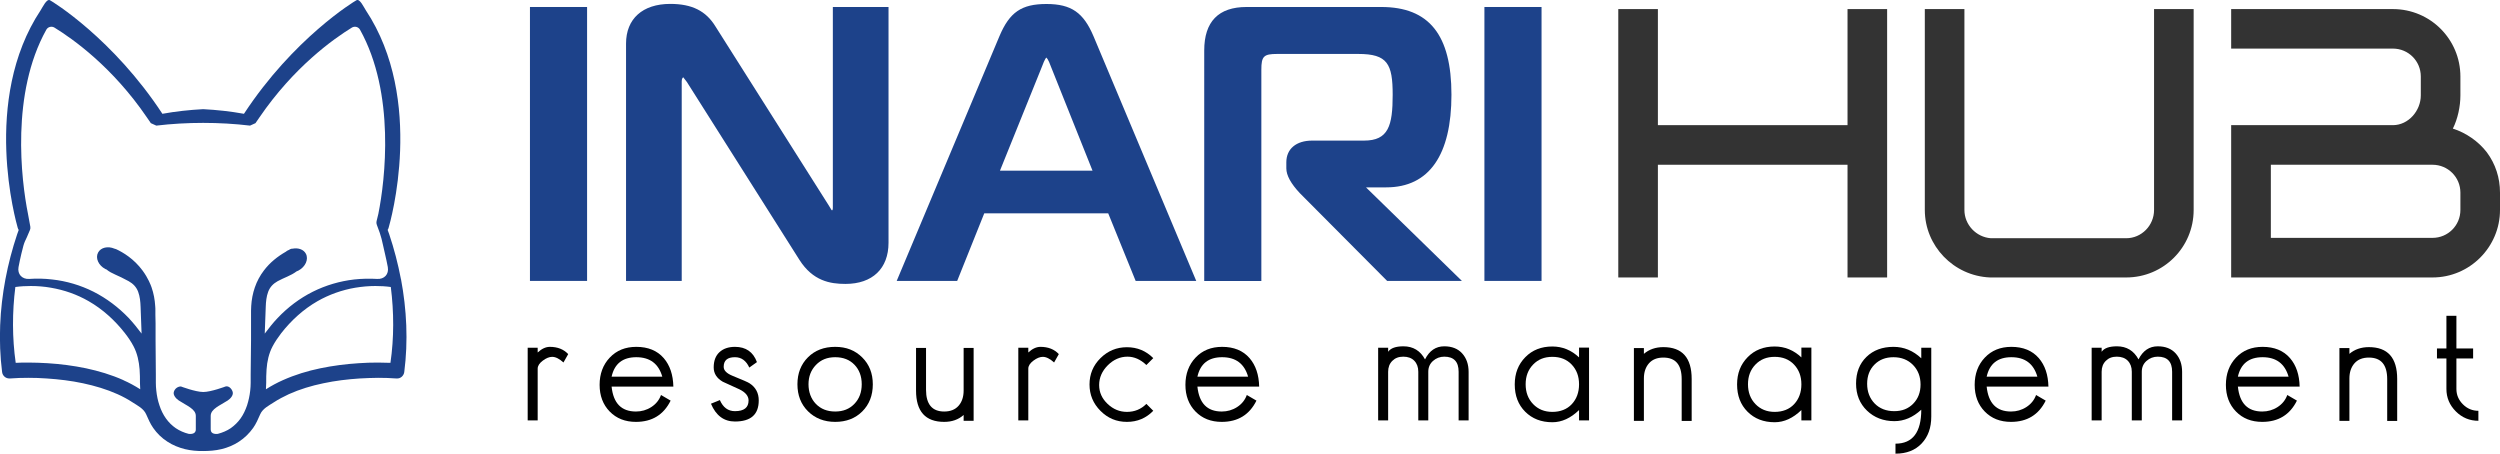
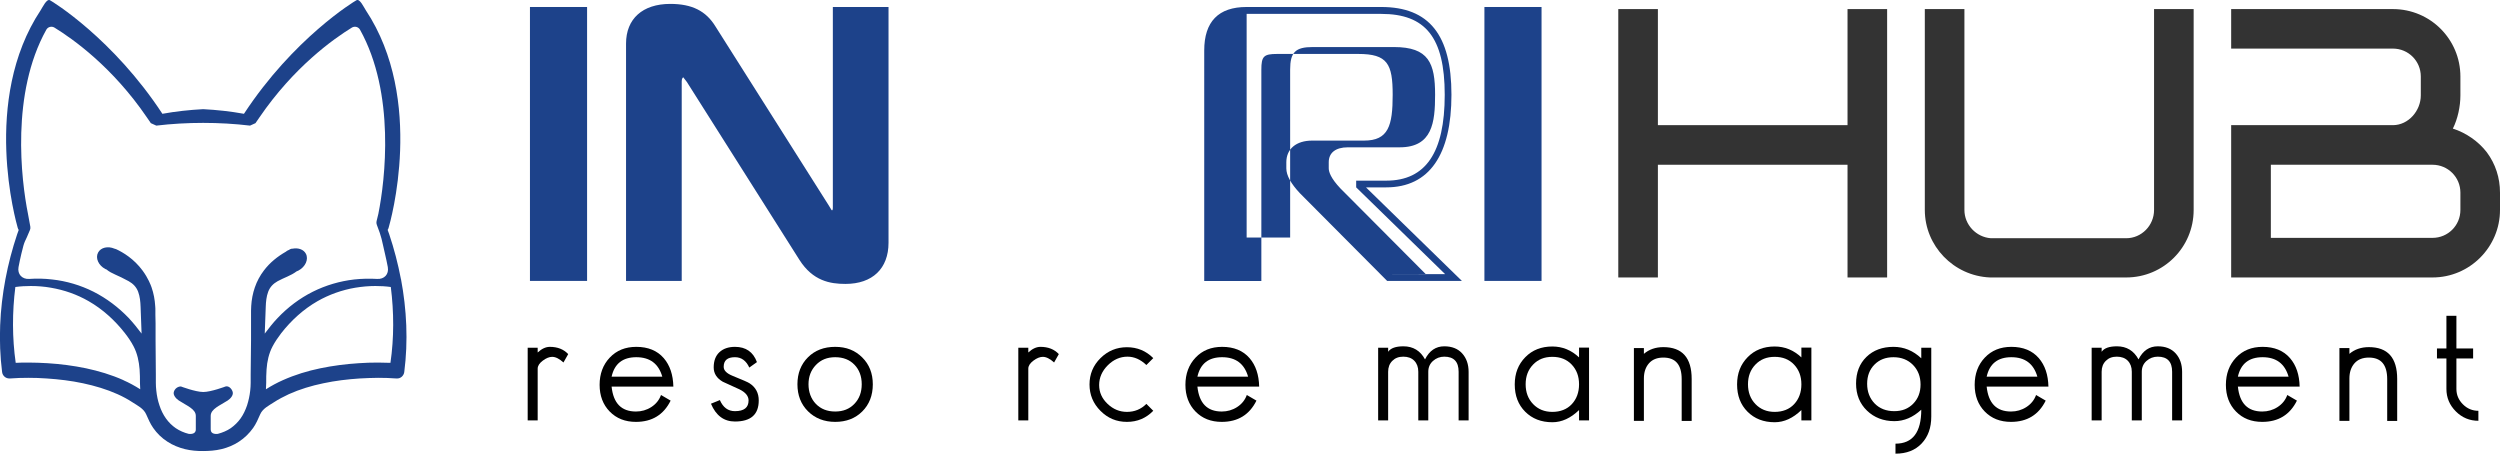
<svg xmlns="http://www.w3.org/2000/svg" id="Livello_2" data-name="Livello 2" viewBox="0 0 275.26 49.95">
  <defs>
    <style> .cls-1 { fill: #333; } .cls-2 { fill: #1d428a; } </style>
  </defs>
  <g id="Livello_1-2" data-name="Livello 1">
    <g>
      <g>
        <g>
          <path class="cls-2" d="M58.72,30.55V1.15h5.54v29.41h-5.54Z" />
          <path class="cls-2" d="M64.64,30.93h-6.29V.77h6.29v30.16ZM59.1,30.18h4.79V1.52h-4.79v28.66Z" />
        </g>
        <g>
          <path class="cls-2" d="M97.45,26.73c0,2.98-1.97,4.16-4.37,4.16-1.81,0-3.44-.42-4.75-2.48l-12.39-19.58c-.46-.63-.55-.71-.67-.71-.21,0-.59.21-.59.84v21.59h-5.38V4.8c0-2.52,1.68-3.99,4.49-3.99,2.65,0,3.86,1.01,4.66,2.31l12.48,19.7c.21.29.29.71.67.71.46,0,.46-.5.46-.71V1.15h5.38v25.58Z" />
          <path class="cls-2" d="M93.08,31.26c-1.67,0-3.58-.32-5.06-2.65l-12.39-19.58c-.09-.13-.3-.4-.4-.52-.07.04-.17.16-.17.45v21.97h-6.13V4.8c0-2.73,1.82-4.37,4.87-4.37,2.39,0,3.93.77,4.98,2.49l12.47,19.7c.05.08.11.18.17.28.1.18.15.26.19.26.06-.02.09-.09.09-.34V.77h6.13v25.96c0,2.84-1.77,4.53-4.74,4.53ZM75.27,7.74c.34,0,.5.22.97.87l12.41,19.6c1.28,2.02,2.89,2.3,4.43,2.3s3.99-.49,3.99-3.78V1.52h-4.63v21.3c0,.95-.52,1.09-.84,1.09-.5,0-.71-.39-.85-.66-.04-.07-.08-.15-.13-.22l-12.49-19.72c-.65-1.06-1.67-2.14-4.35-2.14s-4.12,1.32-4.12,3.62v25.38h4.63V8.96c0-.89.59-1.22.96-1.22Z" />
        </g>
        <g>
-           <path class="cls-2" d="M110.38,4.13c1.05-2.48,2.18-3.32,4.83-3.32s3.78.84,4.83,3.32l11.09,26.42h-5.84l-3.02-7.44h-14.16l-2.98,7.44h-5.84l11.09-26.42ZM109.54,19.17h11.3l-4.79-11.97c-.17-.46-.46-1.22-.84-1.22s-.67.76-.84,1.22l-4.83,11.97Z" />
-           <path class="cls-2" d="M131.7,30.93h-6.66l-3.02-7.44h-13.65l-2.98,7.44h-6.66l11.31-26.94c1.12-2.65,2.43-3.55,5.18-3.55s4.08.96,5.18,3.55l11.31,26.94ZM125.55,30.18h5.02l-10.87-25.9c-.98-2.31-2.11-3.09-4.49-3.09s-3.47.69-4.49,3.09l-10.87,25.9h5.02l2.98-7.44h14.66l3.02,7.44ZM121.4,19.54h-12.41l5.04-12.49c.27-.75.61-1.45,1.19-1.45s.92.7,1.19,1.47l4.99,12.48ZM110.1,18.79h10.19l-4.58-11.46c-.3-.84-.47-.97-.52-.99,0,.02-.16.15-.46.98l-4.63,11.47Z" />
-         </g>
+           </g>
        <g>
-           <path class="cls-2" d="M132.98,30.55V5.56c0-3.36,1.76-4.41,4.28-4.41h14.83c5.46,0,7.35,3.4,7.35,9.28s-1.89,9.83-6.81,9.83h-2.94v.21l10.33,10.08h-7.14l-9.49-9.54c-.63-.67-1.39-1.64-1.39-2.48v-.67c0-1.18.84-2.02,2.48-2.02h5.71c3.07,0,3.53-2.06,3.53-5.42s-.63-4.87-4.16-4.87h-8.95c-1.68,0-2.1.42-2.1,2.1v22.89h-5.54Z" />
-           <path class="cls-2" d="M160.95,30.93h-8.22l-9.6-9.65c-1-1.06-1.5-1.98-1.5-2.74v-.67c0-1.48,1.09-2.39,2.85-2.39h5.71c2.68,0,3.15-1.63,3.15-5.04s-.57-4.5-3.78-4.5h-8.95c-1.47,0-1.73.26-1.73,1.73v23.27h-6.29V5.56c0-3.18,1.57-4.79,4.66-4.79h14.83c5.27,0,7.73,3.07,7.73,9.66s-2.42,10.2-7.18,10.2h-2.23l10.55,10.29ZM153.05,30.18h6.06l-9.79-9.55v-.74h3.32c4.33,0,6.43-3.09,6.43-9.45s-2.15-8.91-6.98-8.91h-14.83c-2.7,0-3.91,1.24-3.91,4.04v24.62h4.79V7.66c0-1.9.58-2.48,2.48-2.48h8.95c3.83,0,4.53,1.77,4.53,5.25,0,3.05-.3,5.79-3.9,5.79h-5.71c-1.34,0-2.1.6-2.1,1.64v.67c0,.39.22,1.09,1.29,2.22l9.38,9.42Z" />
+           <path class="cls-2" d="M160.95,30.93h-8.22l-9.6-9.65c-1-1.06-1.5-1.98-1.5-2.74v-.67c0-1.48,1.09-2.39,2.85-2.39h5.71c2.68,0,3.15-1.63,3.15-5.04s-.57-4.5-3.78-4.5h-8.95c-1.47,0-1.73.26-1.73,1.73v23.27h-6.29V5.56c0-3.18,1.57-4.79,4.66-4.79h14.83c5.27,0,7.73,3.07,7.73,9.66s-2.42,10.2-7.18,10.2h-2.23l10.55,10.29ZM153.05,30.18h6.06l-9.79-9.55v-.74h3.32c4.33,0,6.43-3.09,6.43-9.45s-2.15-8.91-6.98-8.91h-14.83v24.62h4.79V7.66c0-1.9.58-2.48,2.48-2.48h8.95c3.83,0,4.53,1.77,4.53,5.25,0,3.05-.3,5.79-3.9,5.79h-5.71c-1.34,0-2.1.6-2.1,1.64v.67c0,.39.22,1.09,1.29,2.22l9.38,9.42Z" />
        </g>
        <g>
          <path class="cls-2" d="M163.81,30.55V1.15h5.54v29.41h-5.54Z" />
          <path class="cls-2" d="M169.73,30.93h-6.29V.77h6.29v30.16ZM164.18,30.18h4.79V1.52h-4.79v28.66Z" />
        </g>
      </g>
      <g>
        <path class="cls-1" d="M203.42,30.55v-12.41h-20.88v12.41h-4.36V1h4.36v12.78h20.88V1h4.36v29.55h-4.36Z" />
        <path class="cls-1" d="M219.11,30.55c-4.03-.17-7.18-3.49-7.18-7.43V1h4.36v22.12c0,1.62,1.29,2.99,2.91,3.11h14.9c1.7,0,3.07-1.41,3.07-3.11V1h4.36v22.12c0,4.11-3.32,7.43-7.43,7.43h-14.98Z" />
        <path class="cls-1" d="M245.66,30.55V13.78h17.81c1.7,0,3.07-1.58,3.07-3.28v-2.08c0-1.7-1.37-3.07-3.07-3.07h-17.81V1h17.81c4.11,0,7.43,3.32,7.43,7.43v2.08c0,1.2-.29,2.57-.83,3.65,1.45.46,2.82,1.41,3.74,2.61.96,1.29,1.45,2.82,1.45,4.44v1.91c0,4.07-3.32,7.43-7.43,7.43h-22.16ZM270.9,23.12v-1.91c0-1.7-1.37-3.07-3.07-3.07h-17.8v8.05h17.8c1.7,0,3.07-1.37,3.07-3.07Z" />
      </g>
      <g>
        <path d="M62.56,38.99l-.52.92c-.45-.41-.87-.62-1.24-.62-.32,0-.67.14-1.04.42-.37.28-.56.57-.56.88v5.7h-1.1v-8h1.1v.52c.44-.41.89-.62,1.34-.62.85,0,1.53.27,2.02.8Z" />
        <path d="M74.14,42.57h-6.8c.19,1.83,1.08,2.74,2.68,2.74.61,0,1.18-.16,1.69-.49s.87-.77,1.07-1.33l1.06.62c-.77,1.56-2.05,2.34-3.82,2.34-1.19,0-2.15-.38-2.89-1.14-.74-.76-1.11-1.74-1.11-2.94s.37-2.21,1.12-3c.75-.79,1.72-1.18,2.92-1.18,1.29,0,2.3.41,3.02,1.24.68.79,1.03,1.83,1.06,3.14ZM72.92,41.47c-.41-1.43-1.37-2.14-2.86-2.14s-2.4.71-2.72,2.14h5.58Z" />
        <path d="M83.54,44.09c0,1.55-.87,2.32-2.62,2.32-1.21,0-2.09-.65-2.64-1.96l.98-.4c.35.81.9,1.22,1.66,1.22,1,0,1.5-.39,1.5-1.18,0-.48-.33-.89-1-1.22-.61-.28-1.23-.56-1.84-.84-.67-.39-1-.91-1-1.58,0-.72.21-1.28.63-1.67.42-.39.99-.59,1.71-.59,1.2,0,2.01.56,2.42,1.68l-.84.6c-.35-.76-.87-1.14-1.58-1.14-.83,0-1.24.35-1.24,1.06,0,.4.33.73,1,1,1.09.44,1.71.71,1.86.82.67.44,1,1.07,1,1.88Z" />
        <path d="M96.1,42.31c0,1.23-.39,2.22-1.16,2.99-.77.77-1.77,1.15-2.98,1.15s-2.21-.39-2.99-1.16c-.78-.77-1.17-1.77-1.17-2.98s.39-2.2,1.16-2.97c.77-.77,1.77-1.15,3-1.15s2.19.39,2.97,1.16c.78.77,1.17,1.76,1.17,2.96ZM94.88,42.31c0-.88-.27-1.6-.8-2.15-.53-.55-1.24-.83-2.12-.83s-1.57.28-2.12.85c-.55.57-.82,1.28-.82,2.13s.27,1.6.81,2.16,1.25.84,2.13.84,1.57-.28,2.11-.84.81-1.28.81-2.16Z" />
-         <path d="M107.2,46.33h-1.1v-.64c-.57.51-1.29.76-2.14.76-2.07,0-3.1-1.15-3.1-3.45v-4.69h1.1v4.61c0,1.59.67,2.39,2,2.39.68,0,1.21-.21,1.58-.63.37-.42.56-.98.56-1.68v-4.69h1.1v8.02Z" />
        <path d="M116.58,38.99l-.52.92c-.45-.41-.87-.62-1.24-.62-.32,0-.67.14-1.04.42-.37.28-.56.57-.56.88v5.7h-1.1v-8h1.1v.52c.44-.41.89-.62,1.34-.62.85,0,1.53.27,2.02.8Z" />
        <path d="M126.98,45.23c-.79.81-1.75,1.22-2.9,1.22s-2.1-.4-2.91-1.21-1.21-1.78-1.21-2.91.4-2.1,1.21-2.9c.81-.8,1.78-1.2,2.91-1.2s2.1.4,2.9,1.2l-.76.76c-.64-.61-1.33-.92-2.08-.92-.81,0-1.54.32-2.17.95s-.95,1.36-.95,2.17.31,1.49.93,2.08c.62.59,1.33.88,2.13.88.84,0,1.55-.29,2.14-.88l.76.76Z" />
        <path d="M138.64,42.57h-6.8c.19,1.83,1.08,2.74,2.68,2.74.61,0,1.18-.16,1.69-.49s.87-.77,1.07-1.33l1.06.62c-.77,1.56-2.05,2.34-3.82,2.34-1.19,0-2.15-.38-2.89-1.14-.74-.76-1.11-1.74-1.11-2.94s.37-2.21,1.12-3c.75-.79,1.72-1.18,2.92-1.18,1.29,0,2.3.41,3.02,1.24.68.79,1.03,1.83,1.06,3.14ZM137.42,41.47c-.41-1.43-1.37-2.14-2.86-2.14s-2.4.71-2.72,2.14h5.58Z" />
        <path d="M161.7,46.29h-1.1v-5.36c0-1.11-.53-1.66-1.58-1.66-.48,0-.89.16-1.24.47s-.52.71-.52,1.19v5.36h-1.1v-5.36c0-.51-.15-.91-.44-1.21-.29-.3-.7-.45-1.21-.45s-.9.15-1.21.46c-.31.31-.46.71-.46,1.2v5.36h-1.1v-8h1.1v.44c.28-.4.84-.6,1.68-.6,1.07,0,1.86.48,2.38,1.44.48-.96,1.19-1.44,2.12-1.44.84,0,1.5.26,1.97.78s.71,1.2.71,2.04v5.35Z" />
        <path d="M174.96,46.29h-1.1v-1.14c-.92.89-1.9,1.34-2.94,1.34-1.23,0-2.22-.39-2.99-1.16-.77-.77-1.15-1.77-1.15-3s.39-2.21,1.16-3c.77-.79,1.77-1.18,2.98-1.18,1.11,0,2.09.4,2.94,1.2v-1.08h1.1v8.02ZM173.86,42.31c0-.88-.27-1.6-.81-2.17-.54-.57-1.25-.85-2.13-.85s-1.57.28-2.12.85c-.55.57-.82,1.29-.82,2.17s.27,1.61.82,2.18c.55.57,1.25.86,2.12.86s1.61-.28,2.14-.85c.53-.57.8-1.3.8-2.19Z" />
        <path d="M186.26,46.35h-1.1v-4.6c0-1.59-.67-2.38-2.02-2.38-.68,0-1.21.21-1.58.63s-.56.98-.56,1.67v4.67h-1.1v-8.02h1.1v.64c.57-.49,1.29-.74,2.14-.74,2.08,0,3.12,1.17,3.12,3.5v4.62Z" />
        <path d="M199.44,46.29h-1.1v-1.14c-.92.89-1.9,1.34-2.94,1.34-1.23,0-2.22-.39-2.99-1.16-.77-.77-1.15-1.77-1.15-3s.39-2.21,1.16-3c.77-.79,1.77-1.18,2.98-1.18,1.11,0,2.09.4,2.94,1.2v-1.08h1.1v8.02ZM198.34,42.31c0-.88-.27-1.6-.81-2.17-.54-.57-1.25-.85-2.13-.85s-1.57.28-2.12.85c-.55.57-.82,1.29-.82,2.17s.27,1.61.82,2.18c.55.57,1.25.86,2.12.86s1.61-.28,2.14-.85c.53-.57.8-1.3.8-2.19Z" />
        <path d="M212.64,45.87c0,1.23-.35,2.21-1.06,2.96-.71.75-1.67,1.12-2.88,1.12v-1.1c1.89,0,2.84-1.25,2.84-3.74-.91.84-1.89,1.26-2.96,1.26-1.21,0-2.22-.39-3.02-1.16-.8-.77-1.2-1.77-1.2-2.98s.38-2.19,1.14-2.93c.76-.74,1.75-1.11,2.98-1.11,1.15,0,2.17.42,3.06,1.26v-1.16h1.1v7.58ZM211.46,42.34c0-.88-.28-1.6-.84-2.17-.56-.56-1.27-.84-2.14-.84s-1.55.27-2.09.81c-.54.54-.81,1.25-.81,2.12s.28,1.6.83,2.17c.55.56,1.27.84,2.15.84s1.55-.27,2.09-.82c.54-.55.81-1.25.81-2.11Z" />
        <path d="M225.54,42.57h-6.8c.19,1.83,1.08,2.74,2.68,2.74.61,0,1.18-.16,1.69-.49.51-.33.87-.77,1.07-1.33l1.06.62c-.77,1.56-2.05,2.34-3.82,2.34-1.19,0-2.15-.38-2.89-1.14-.74-.76-1.11-1.74-1.11-2.94s.37-2.21,1.12-3c.75-.79,1.72-1.18,2.92-1.18,1.29,0,2.3.41,3.02,1.24.68.79,1.03,1.83,1.06,3.14ZM224.32,41.47c-.41-1.43-1.37-2.14-2.86-2.14s-2.4.71-2.72,2.14h5.58Z" />
        <path d="M240.26,46.29h-1.1v-5.36c0-1.11-.53-1.66-1.58-1.66-.48,0-.89.16-1.24.47s-.52.71-.52,1.19v5.36h-1.1v-5.36c0-.51-.15-.91-.44-1.21-.29-.3-.7-.45-1.21-.45s-.9.15-1.21.46c-.31.31-.46.71-.46,1.2v5.36h-1.1v-8h1.1v.44c.28-.4.84-.6,1.68-.6,1.07,0,1.86.48,2.38,1.44.48-.96,1.19-1.44,2.12-1.44.84,0,1.5.26,1.97.78.47.52.71,1.2.71,2.04v5.35Z" />
        <path d="M253.2,42.57h-6.8c.19,1.83,1.08,2.74,2.68,2.74.61,0,1.18-.16,1.69-.49.51-.33.87-.77,1.07-1.33l1.06.62c-.77,1.56-2.05,2.34-3.82,2.34-1.19,0-2.15-.38-2.89-1.14-.74-.76-1.11-1.74-1.11-2.94s.37-2.21,1.12-3c.75-.79,1.72-1.18,2.92-1.18,1.29,0,2.3.41,3.02,1.24.68.79,1.03,1.83,1.06,3.14ZM251.98,41.47c-.41-1.43-1.37-2.14-2.86-2.14s-2.4.71-2.72,2.14h5.58Z" />
        <path d="M263.94,46.35h-1.1v-4.6c0-1.59-.67-2.38-2.02-2.38-.68,0-1.21.21-1.58.63s-.56.98-.56,1.67v4.67h-1.1v-8.02h1.1v.64c.57-.49,1.29-.74,2.14-.74,2.08,0,3.12,1.17,3.12,3.5v4.62Z" />
        <path d="M272.88,46.33c-.96,0-1.79-.34-2.48-1.03-.69-.69-1.04-1.51-1.04-2.48v-3.35h-1.04v-1.1h1.04v-3.6h1.1v3.6h1.84v1.1h-1.84v3.35c0,.66.24,1.22.72,1.7s1.05.71,1.7.71v1.1Z" />
      </g>
      <path class="cls-2" d="M44.14,30.71c-.32-1.67-.75-3.32-1.29-4.93-.05-.16-.11-.31-.17-.47.05-.07.09-.15.11-.24.17-.57,4.04-14.06-2.52-23.95-.22-.34-.65-1.28-1.01-1.1-.28.14-6.96,4.22-12.4,12.51-1.48-.27-2.98-.43-4.49-.51-1.5.08-3.01.24-4.49.51C12.44,4.24,5.77.16,5.49.02c-.36-.17-.79.76-1.01,1.1C-2.08,11.01,1.79,24.51,1.95,25.08c.03.09.06.17.11.24-.06.16-.11.31-.17.47-.54,1.61-.97,3.25-1.29,4.93-.63,3.35-.8,6.81-.37,10.24.05.42.41.73.83.71,0,0,.05,0,.05,0,.64-.05,1.33-.07,2-.07.68,0,1.35.02,2.03.07,1.35.09,2.69.25,4,.53,1.31.28,2.6.66,3.8,1.2.58.26,1.14.56,1.67.91.54.35,1.2.67,1.48,1.3.23.52.45,1.04.78,1.51.41.59.94,1.11,1.55,1.5.6.4,1.27.66,1.94.83.67.16,1.35.22,2.01.21.66,0,1.34-.05,2.01-.21.67-.16,1.34-.43,1.94-.83.6-.39,1.13-.91,1.55-1.5.33-.47.55-.98.78-1.51.28-.63.94-.95,1.48-1.3.53-.35,1.1-.64,1.67-.91,1.2-.54,2.49-.93,3.8-1.2,1.31-.28,2.65-.44,4-.53.67-.04,1.35-.06,2.03-.07.67,0,1.36.02,2,.07h.05c.42.03.77-.29.83-.7.44-3.42.27-6.89-.36-10.24ZM13.6,41.86c-1.34-.6-2.73-1.01-4.13-1.31h0c-1.4-.29-2.81-.47-4.23-.56-.71-.04-1.42-.07-2.12-.07-.46,0-.92,0-1.39.03-.39-2.75-.39-5.57-.04-8.35.56-.08,1.13-.11,1.7-.11.74,0,1.49.06,2.22.19,1.46.25,2.87.74,4.15,1.48,1.54.88,2.9,2.12,4,3.53.35.45.68.93.95,1.45.41.78.59,1.65.66,2.53.04.5.04,1,.04,1.5,0,.23.02.46.03.69-.6-.38-1.22-.72-1.86-1ZM32.65,29.88c.07-.03.14-.05.21-.09.77-.41,1.14-1.24.82-1.85-.25-.48-.85-.68-1.47-.56-.09,0-.18.01-.27.06-.05.02-.09.05-.13.08-.04.02-.08.03-.12.05-.08.04-.15.09-.21.14-.91.52-1.76,1.19-2.43,2.08h0c-.42.55-.76,1.18-.99,1.85-.23.66-.36,1.36-.4,2.05-.01.17-.02.35-.02.51v.47s0,.94,0,.94v1.87s-.04,3.75-.04,3.75v.47s0,.46,0,.46c0,.28-.02.56-.05.84-.06.56-.18,1.11-.35,1.64-.18.52-.41,1.01-.71,1.43-.3.42-.67.78-1.08,1.07-.42.29-.91.49-1.43.63-.1.01-.78.09-.78-.48v-1.5c0-.77,1.02-1.14,1.88-1.7.3-.2.64-.58.54-.94-.1-.35-.43-.69-.78-.6,0,0-1.61.61-2.46.61s-2.46-.61-2.46-.61c-.36,0-.68.25-.78.6-.1.35.24.74.54.94.86.57,1.88.93,1.88,1.7v1.5c0,.57-.68.49-.78.48-.52-.13-1-.34-1.43-.63-.42-.29-.78-.65-1.08-1.07-.3-.42-.54-.91-.71-1.43-.18-.52-.29-1.07-.35-1.64-.03-.28-.05-.56-.05-.84v-.46s0-.47,0-.47l-.03-3.75v-1.87s-.02-.94-.02-.94v-.47c0-.16,0-.34-.02-.51-.04-.69-.17-1.39-.4-2.05-.08-.23-.37-1.01-.99-1.85-.95-1.29-2.14-2-2.92-2.36-.05-.02-.1-.04-.17-.05-.72-.31-1.51-.14-1.81.43-.32.6.04,1.41.8,1.81.04.02.08.04.13.05,0,0,.01.01.02.02.56.46,1.2.59,2.42,1.27.48.27.84.63,1.04,1.16.2.53.25,1.1.27,1.66,0,.14.11,2.95.11,2.95-.4-.54-.96-1.23-1.42-1.72-1.12-1.17-2.43-2.16-3.87-2.89-1.43-.72-2.99-1.18-4.56-1.35-.84-.1-1.68-.12-2.52-.06-.79.05-1.32-.52-1.18-1.3h0c.09-.49.2-.98.31-1.46.39-1.66.36-1.15.95-2.63.05-.11.06-.24.04-.36l-.26-1.42c-.75-3.75-1.89-13.26,2.02-20.27.18-.32.59-.42.9-.23,2.05,1.26,6.4,4.35,10.17,9.88l.44.64c.22.1.39.17.6.27,1.68-.2,3.42-.3,5.16-.3s3.48.1,5.16.3c.22-.1.39-.17.6-.27l.44-.64c3.78-5.53,8.12-8.62,10.17-9.88.31-.19.72-.09.9.23,3.9,7.01,2.77,16.53,2.02,20.27l-.2.82c-.03.13-.02.27.03.39.58,1.51.51,1.54.9,3.2.11.48.22.97.31,1.46h0c.14.79-.39,1.35-1.18,1.3-.84-.05-1.68-.03-2.52.06-1.57.18-3.12.63-4.56,1.35-1.44.72-2.75,1.71-3.87,2.89-.47.49-1.02,1.18-1.42,1.72,0,0,.1-2.81.11-2.95.02-.56.07-1.13.27-1.66.2-.53.56-.89,1.04-1.16.71-.39,1.46-.61,2.07-1.07ZM43.01,39.95c-.47-.02-.92-.03-1.39-.03h0c-.71,0-1.42.02-2.12.07-1.41.09-2.83.27-4.23.56-1.4.29-2.79.71-4.13,1.31-.63.28-1.26.62-1.86,1,.02-.23.03-.46.03-.69,0-.5,0-1,.04-1.5.06-.88.25-1.75.66-2.53.27-.51.6-.99.95-1.45,1.1-1.41,2.46-2.65,4-3.53,1.28-.73,2.69-1.23,4.15-1.48.73-.12,1.48-.19,2.22-.19.57,0,1.14.03,1.7.11.35,2.78.36,5.6-.04,8.35Z" />
    </g>
  </g>
</svg>